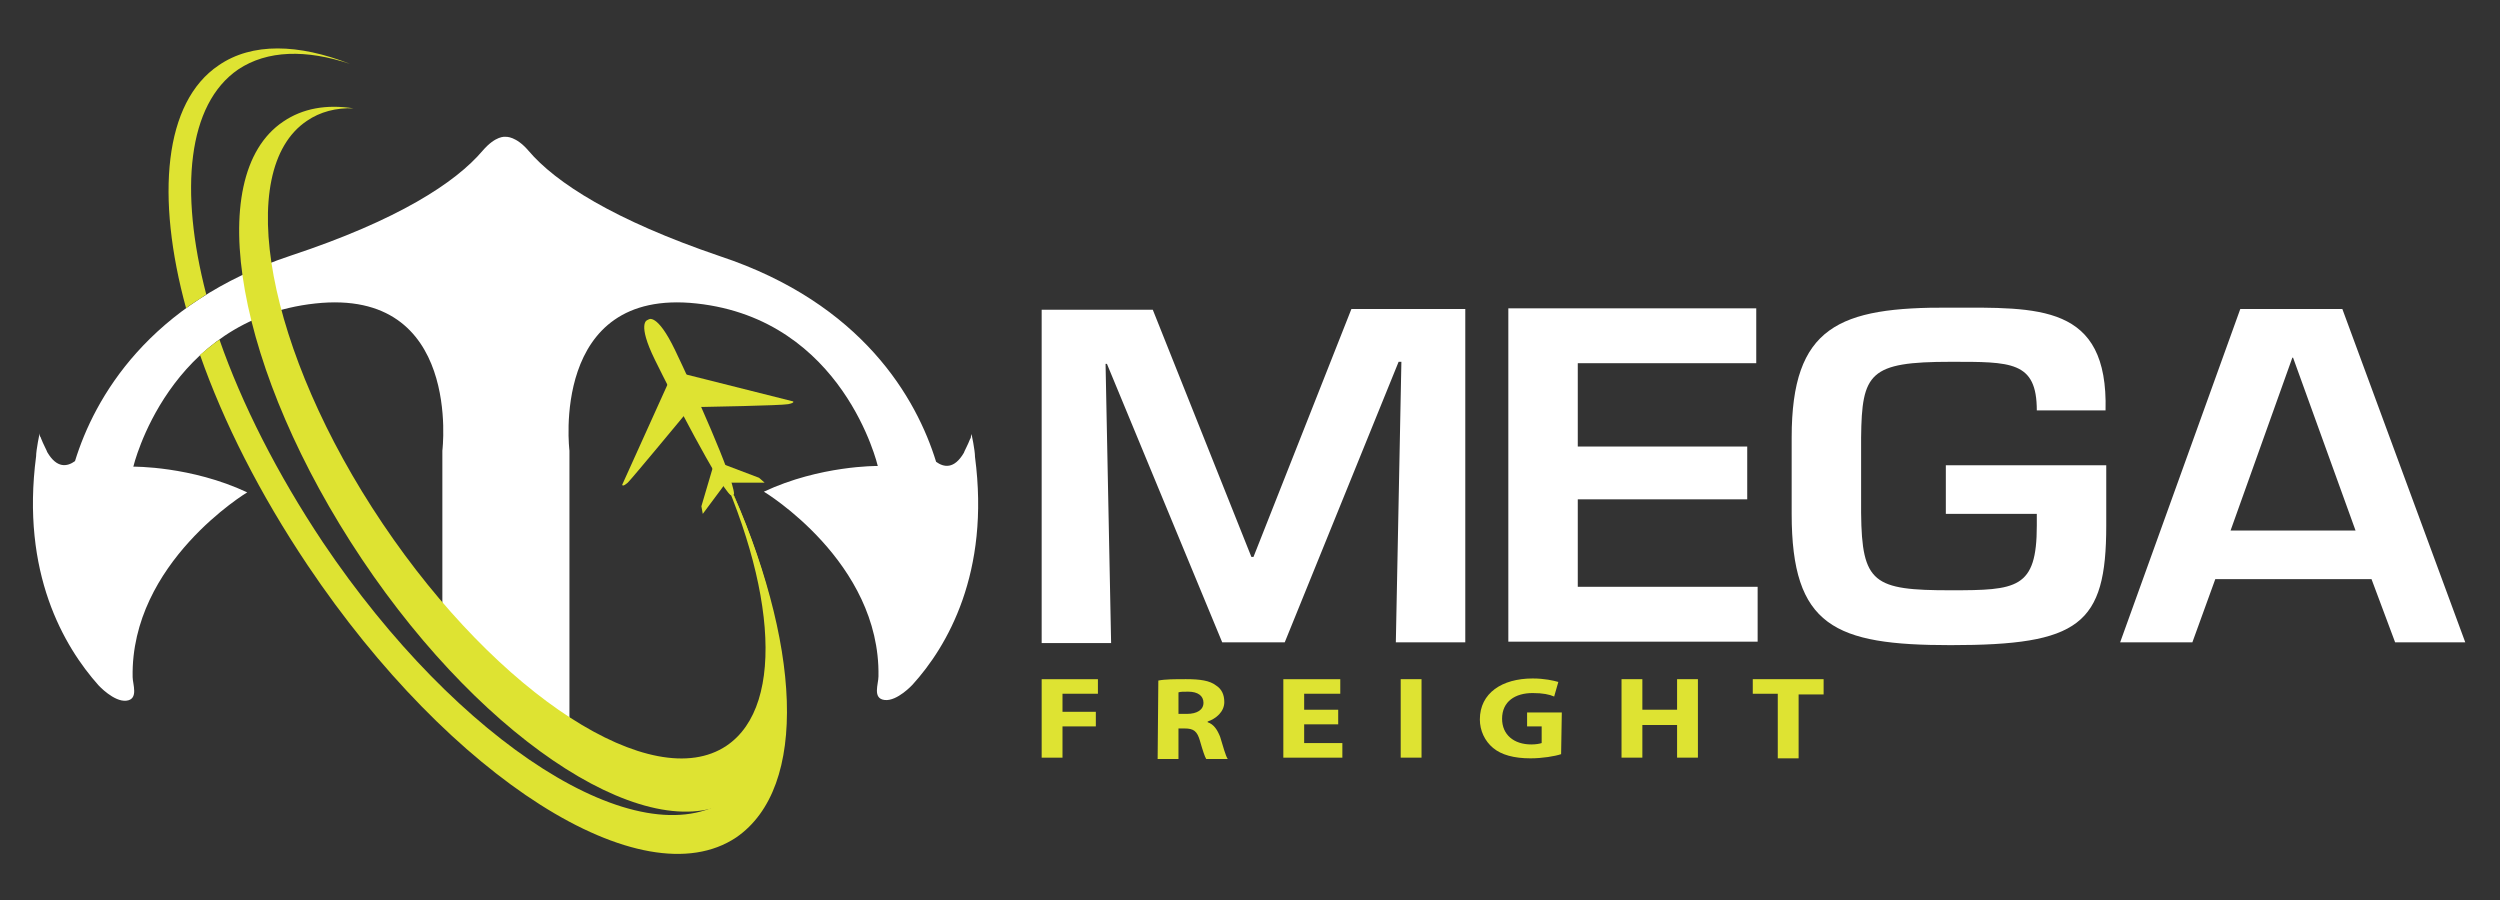
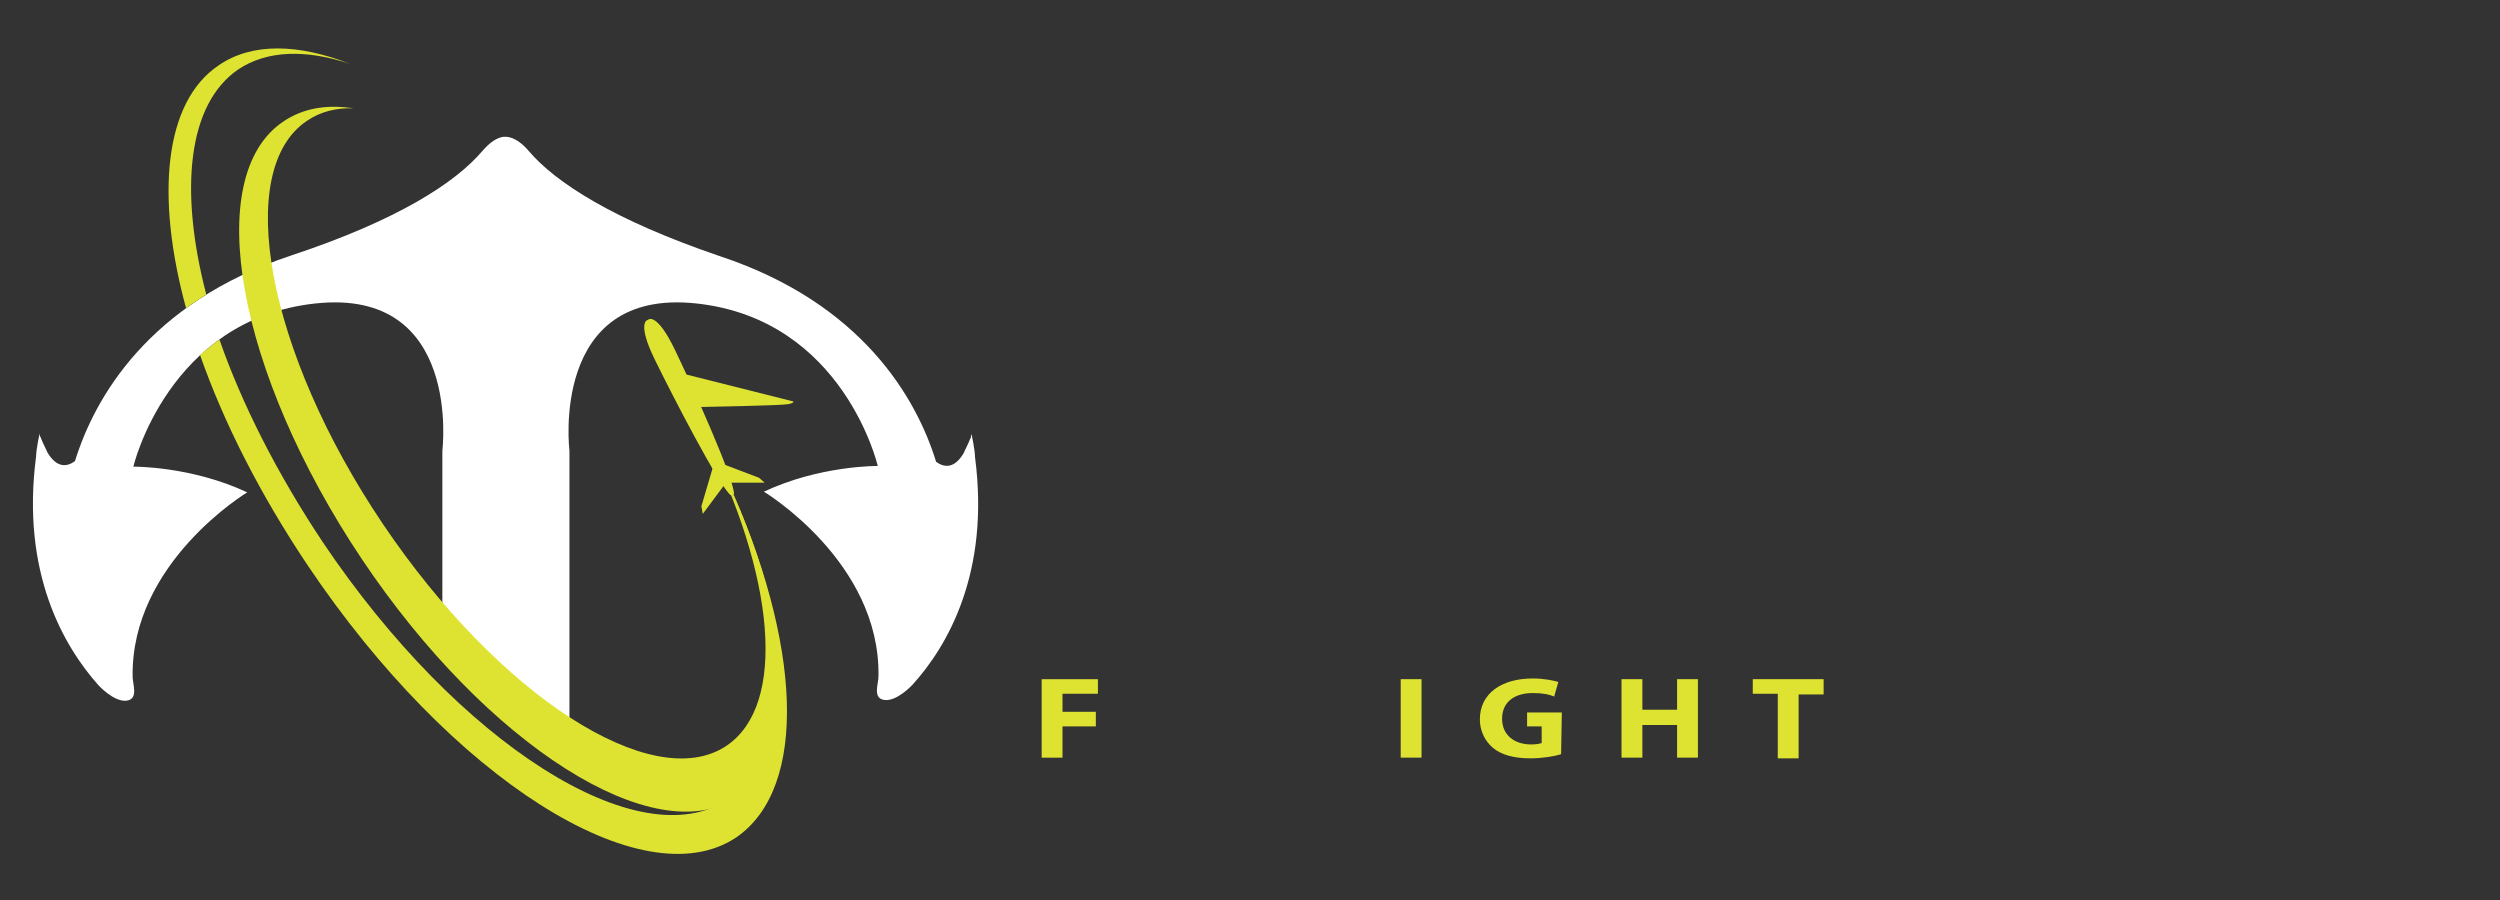
<svg xmlns="http://www.w3.org/2000/svg" version="1.1" id="Layer_1" x="0px" y="0px" viewBox="0 0 360 129.6" style="enable-background:new 0 0 360 129.6;" xml:space="preserve">
  <rect x="0" y="0" width="360" height="129.6" fill="#333333" stroke="none" />
  <style type="text/css"> .st0{fill:#FFFFFF;} .st1{fill:#DEE332;} </style>
  <g>
    <g>
      <path class="st0" d="M140.4,65.8c0-1-0.5-3.3-0.5-3.3c0,0.1-0.1,0.3-0.1,0.5c0,0.1-0.1,0.2-0.1,0.2c-0.3,0.8-0.9,1.9-0.9,2 c-1.4,2.4-2.9,2.1-4,1.3c-2.8-9.1-10.6-22.8-31.1-29.6C88.4,31.7,80,26.3,76.1,21.7c-1.8-2.1-3.2-2-3.3-2c-0.1,0-1.4-0.2-3.3,2 c-3.9,4.6-12.2,10-27.6,15.1c-20.5,6.8-28.3,20.5-31.1,29.6c-1.1,0.8-2.6,1.1-4-1.3c0-0.1-0.6-1.2-0.9-2c0-0.1-0.1-0.2-0.1-0.2 c-0.1-0.2-0.1-0.4-0.1-0.5c0,0-0.5,2.4-0.5,3.3c-2.2,16.8,4,27.4,9,33c0,0,2.2,2.4,4,2.2c1.8-0.2,0.9-2.4,0.9-3.4 c-0.3-16.5,16.5-26.6,16.5-26.6c-8.1-3.8-16.4-3.7-16.4-3.7S24.2,46,45.4,43.7c21.2-2.3,18.3,21.2,18.3,21.2v26.7l9.1,8v0l9.2,9.6 V64.9c0,0-2.9-23.5,18.3-21.2c21.2,2.3,26.1,23.4,26.1,23.4s-8.3-0.1-16.4,3.7c0,0,16.8,10.1,16.5,26.6c0,1.1-0.9,3.2,0.9,3.4 c1.8,0.2,4-2.2,4-2.2C136.4,93.1,142.6,82.5,140.4,65.8z" />
      <path class="st1" d="M34.3,10c4.2-2.8,9.8-2.9,16.1-0.8C43,6.3,36.3,6.1,31.5,9.4c-7.9,5.3-9.1,18.9-4.7,35c0.8-0.7,1.8-1.2,2.9-2 C25.8,27.4,27,15,34.3,10z M104.7,69.1c9,21,9.6,39.6,0.1,46c-12.7,8.6-38.8-8-58.3-37c-6.6-9.9-11.7-20-14.9-29.2 c-0.9,0.6-1.8,1.4-2.8,2.2c3.4,9.7,8.6,20,15.5,30.3c20.6,30.7,48.2,48.2,61.7,39.2C116.5,113.4,115.4,92.5,104.7,69.1z" />
      <g>
        <path class="st1" d="M101.3,62.5c10.3,20.3,12.1,39,3.3,44.9c-10.6,7.1-32.8-7.2-49.5-32S33.6,24.5,44.2,17.4 c1.9-1.3,4.2-1.9,6.7-1.8c-3.9-0.6-7.3,0-10.1,1.9c-11.8,7.9-6.7,36.1,11.3,63s42.3,42.2,54,34.3 C116.5,107.9,114,85.8,101.3,62.5z" />
      </g>
      <g>
-         <path class="st1" d="M96.2,55.2l-6.6,14.6c0,0,0,0.4,0.8-0.3c0.7-0.7,7.9-9.4,7.9-9.4l0.6-0.7L96.2,55.2z" />
        <path class="st1" d="M98.7,53.9l15.5,3.9c0,0,0.3,0.2-0.7,0.4c-1,0.2-12.3,0.4-12.3,0.4l-0.9,0L98.7,53.9z" />
        <path class="st1" d="M105.5,71.3l0.2-0.2c-0.1-2.4-5.9-15.3-8.5-20.7s-3.8-4.4-3.8-4.4l-0.2,0.1c0,0-1.5,0.4,1.1,5.7 s9.1,17.9,10.9,19.5L105.5,71.3" />
        <polyline class="st1" points="102.8,66.8 101,72.9 101.2,74 104.4,69.7 " />
        <polyline class="st1" points="103.5,66.6 109.3,68.8 110.1,69.5 105.1,69.5 " />
      </g>
    </g>
    <g>
      <g>
        <path class="st1" d="M150,97.8h8.1v2.1H153v2.6h4.8v2.1H153v4.5h-3V97.8z" />
-         <path class="st1" d="M166.8,98c1-0.2,2.4-0.2,4-0.2c2,0,3.4,0.2,4.3,0.9c0.8,0.5,1.2,1.3,1.2,2.4c0,1.4-1.2,2.4-2.4,2.8v0.1 c0.9,0.3,1.4,1.1,1.8,2.1c0.4,1.3,0.8,2.8,1.1,3.2h-3.1c-0.2-0.3-0.5-1.2-0.9-2.6c-0.4-1.4-0.9-1.8-2.2-1.8h-0.9v4.4h-3L166.8,98 L166.8,98z M169.7,102.8h1.2c1.5,0,2.4-0.6,2.4-1.6c0-1-0.8-1.6-2.2-1.6c-0.7,0-1.1,0-1.4,0.1L169.7,102.8L169.7,102.8z" />
-         <path class="st1" d="M192.7,104.3h-4.9v2.7h5.5v2.1h-8.5V97.8h8.2v2.1h-5.2v2.3h4.9V104.3z" />
        <path class="st1" d="M204.7,97.8v11.3h-3V97.8H204.7z" />
        <path class="st1" d="M224.8,108.6c-0.9,0.3-2.7,0.6-4.4,0.6c-2.4,0-4.2-0.5-5.4-1.5c-1.2-1-1.9-2.5-1.9-4.1 c0-3.8,3.2-5.9,7.6-5.9c1.7,0,3,0.3,3.7,0.5l-0.6,2.1c-0.7-0.3-1.6-0.5-3.1-0.5c-2.5,0-4.4,1.2-4.4,3.7c0,2.3,1.7,3.7,4.2,3.7 c0.7,0,1.2-0.1,1.5-0.2v-2.4h-2.1v-2h5L224.8,108.6L224.8,108.6z" />
        <path class="st1" d="M236.5,97.8v4.4h5v-4.4h3v11.3h-3v-4.7h-5v4.7h-3V97.8H236.5z" />
        <path class="st1" d="M256,99.9h-3.6v-2.1h10.2v2.2H259v9.2h-3L256,99.9L256,99.9z" />
      </g>
      <g>
-         <path class="st0" d="M180.5,80.2h-0.3l-14.2-35.6H150v48h10l-0.8-40.2h0.2L176,92.5h9l16.4-40.4h0.4l-0.8,40.4h10v-48h-16.4 L180.5,80.2z M227.2,71.9h24.4v-7.6h-24.4v-12h25.7v-7.9h-35.7v48h35.9v-7.9h-25.9L227.2,71.9L227.2,71.9z M280.2,74h13.1v1.7 c0,9.1-2.9,9.3-12.4,9.3c-11.1,0-12.8-1-12.9-11.1V63c0.1-9.3,1.2-10.9,12.9-10.9c8.7,0,12.4-0.1,12.4,7h9.9 c0.4-15.4-9.7-14.8-22.4-14.8C264.8,44.2,258,47,258,63v11c0,16.2,6.2,18.9,22.9,18.9c18.5,0,22.4-2.9,22.4-17.2v-8.7h-23.1V74z M337.3,44.5h-14.7l-17.3,48h10.4l3.3-9.1h22.5l3.4,9.1h10.1L337.3,44.5z M321.2,76.4l8.9-24.9h0.1l9,24.9H321.2z" />
-       </g>
+         </g>
    </g>
  </g>
</svg>